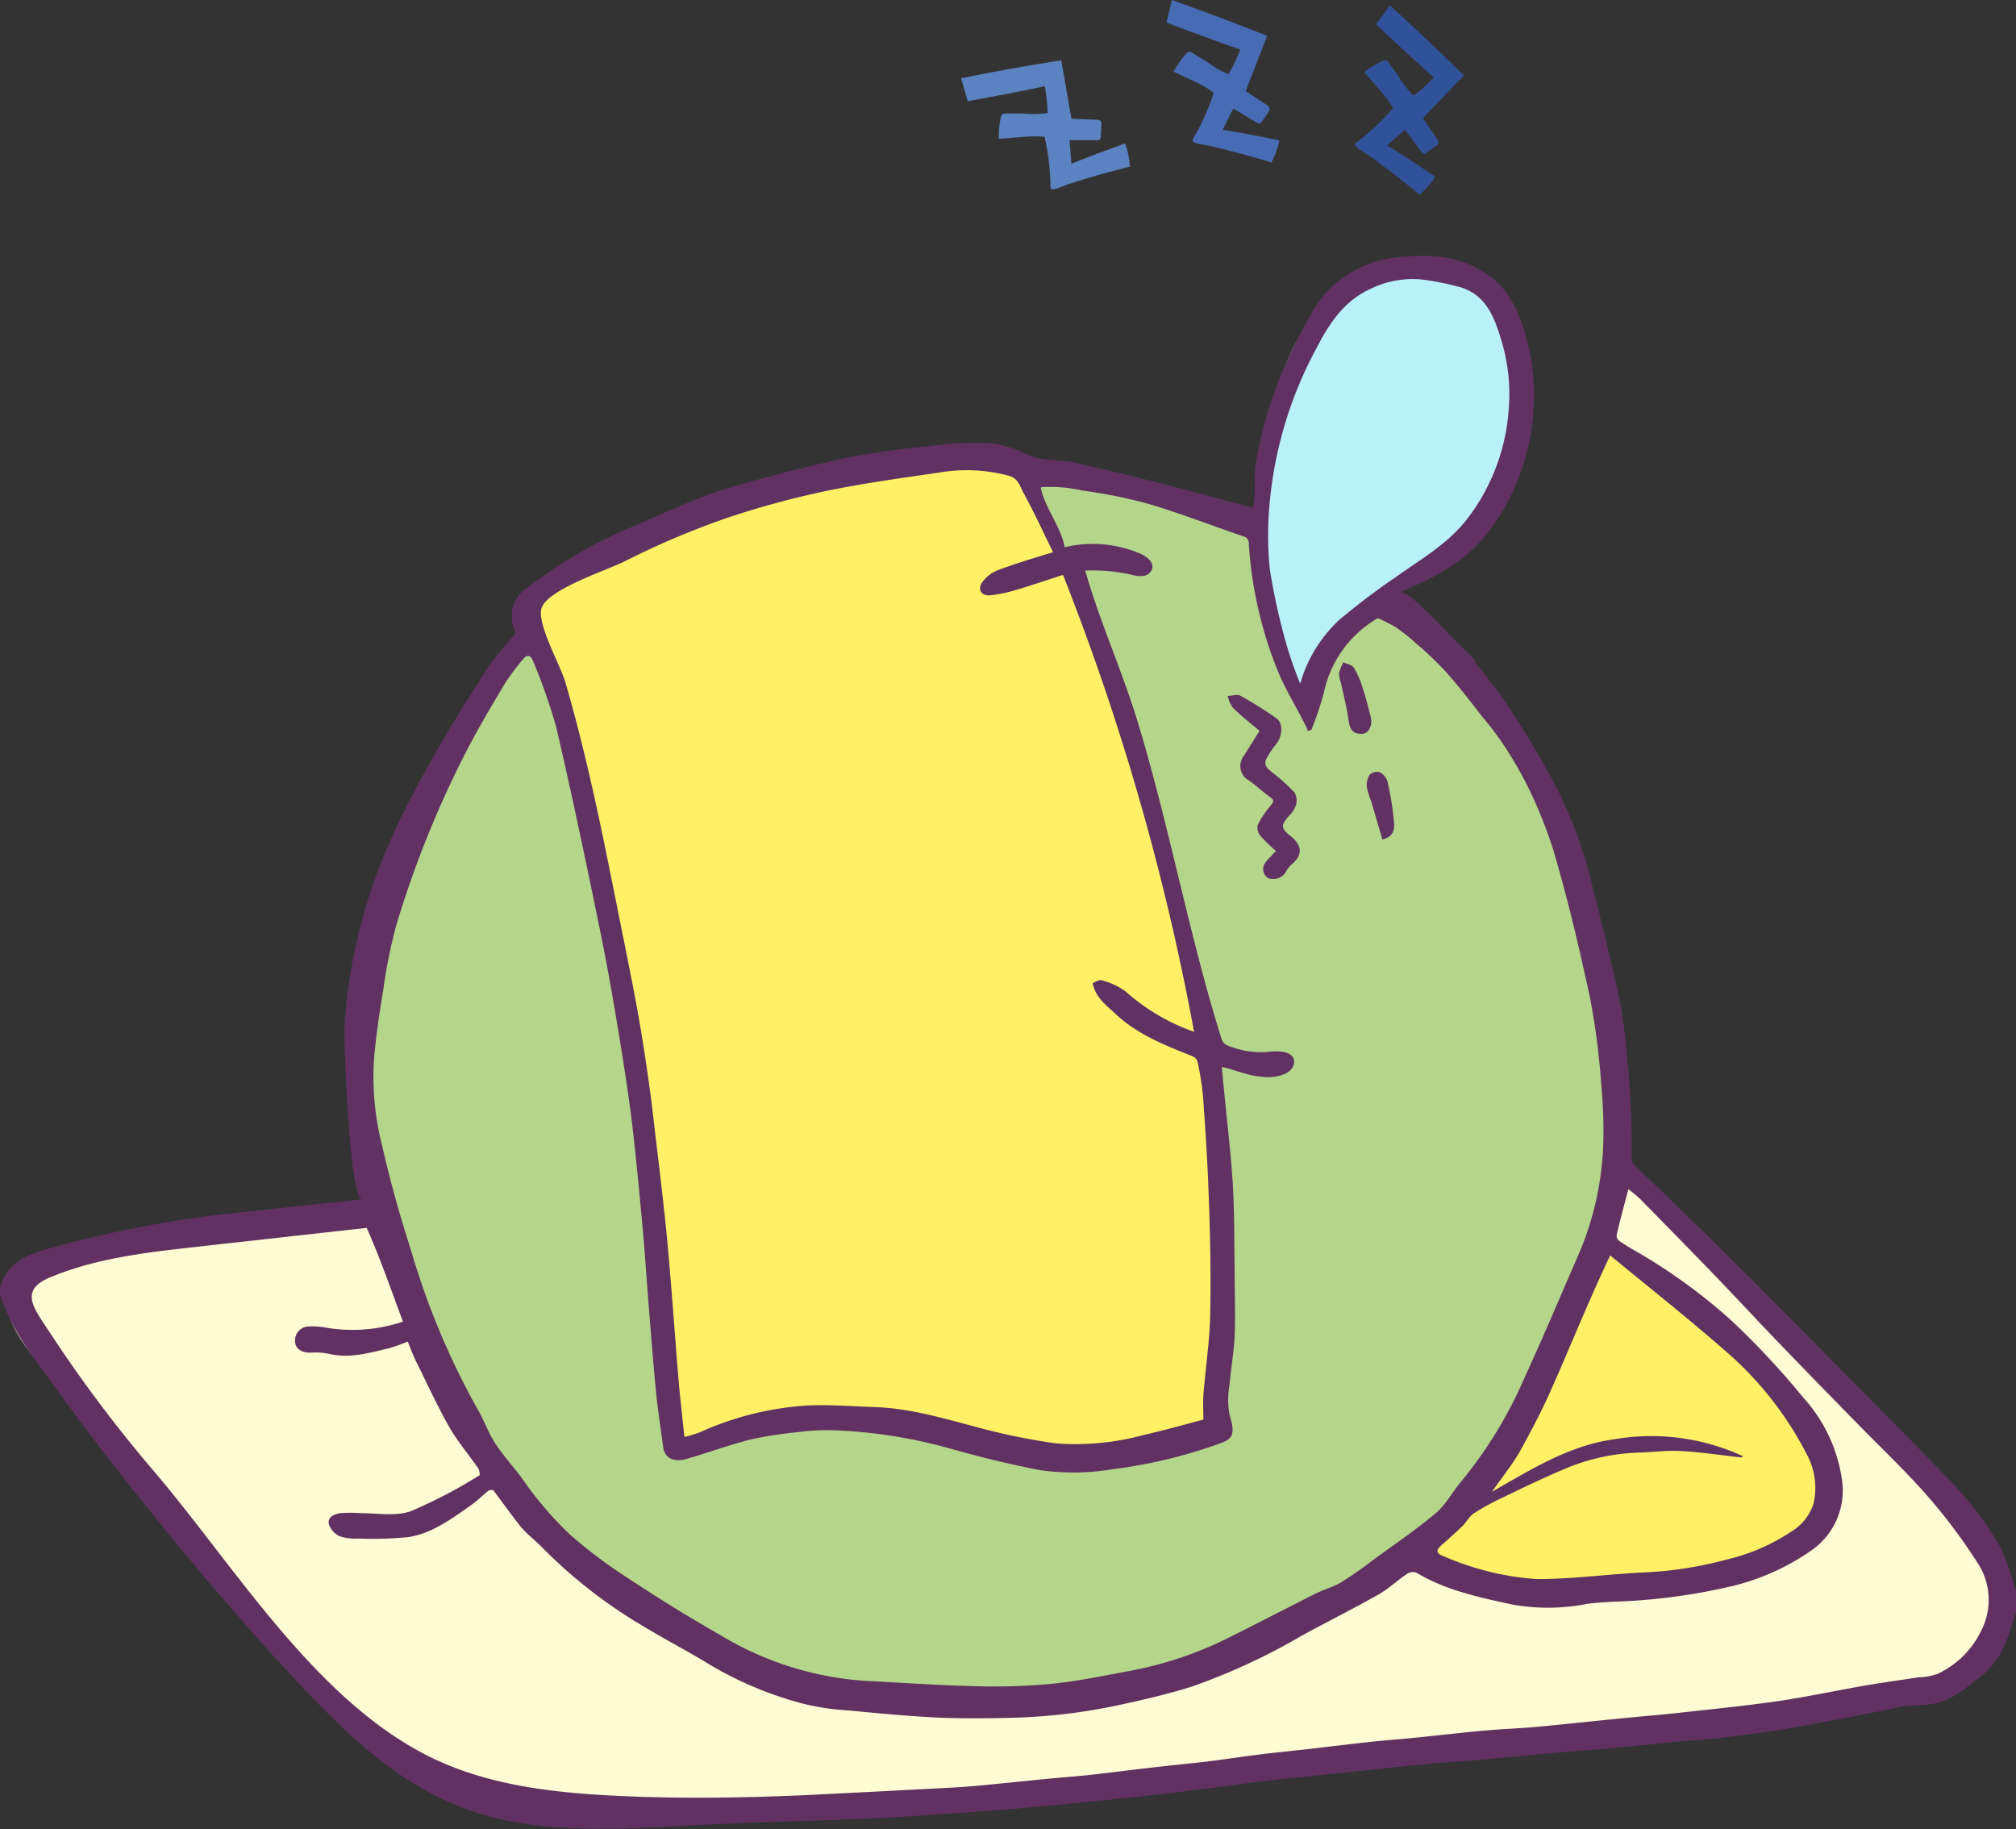
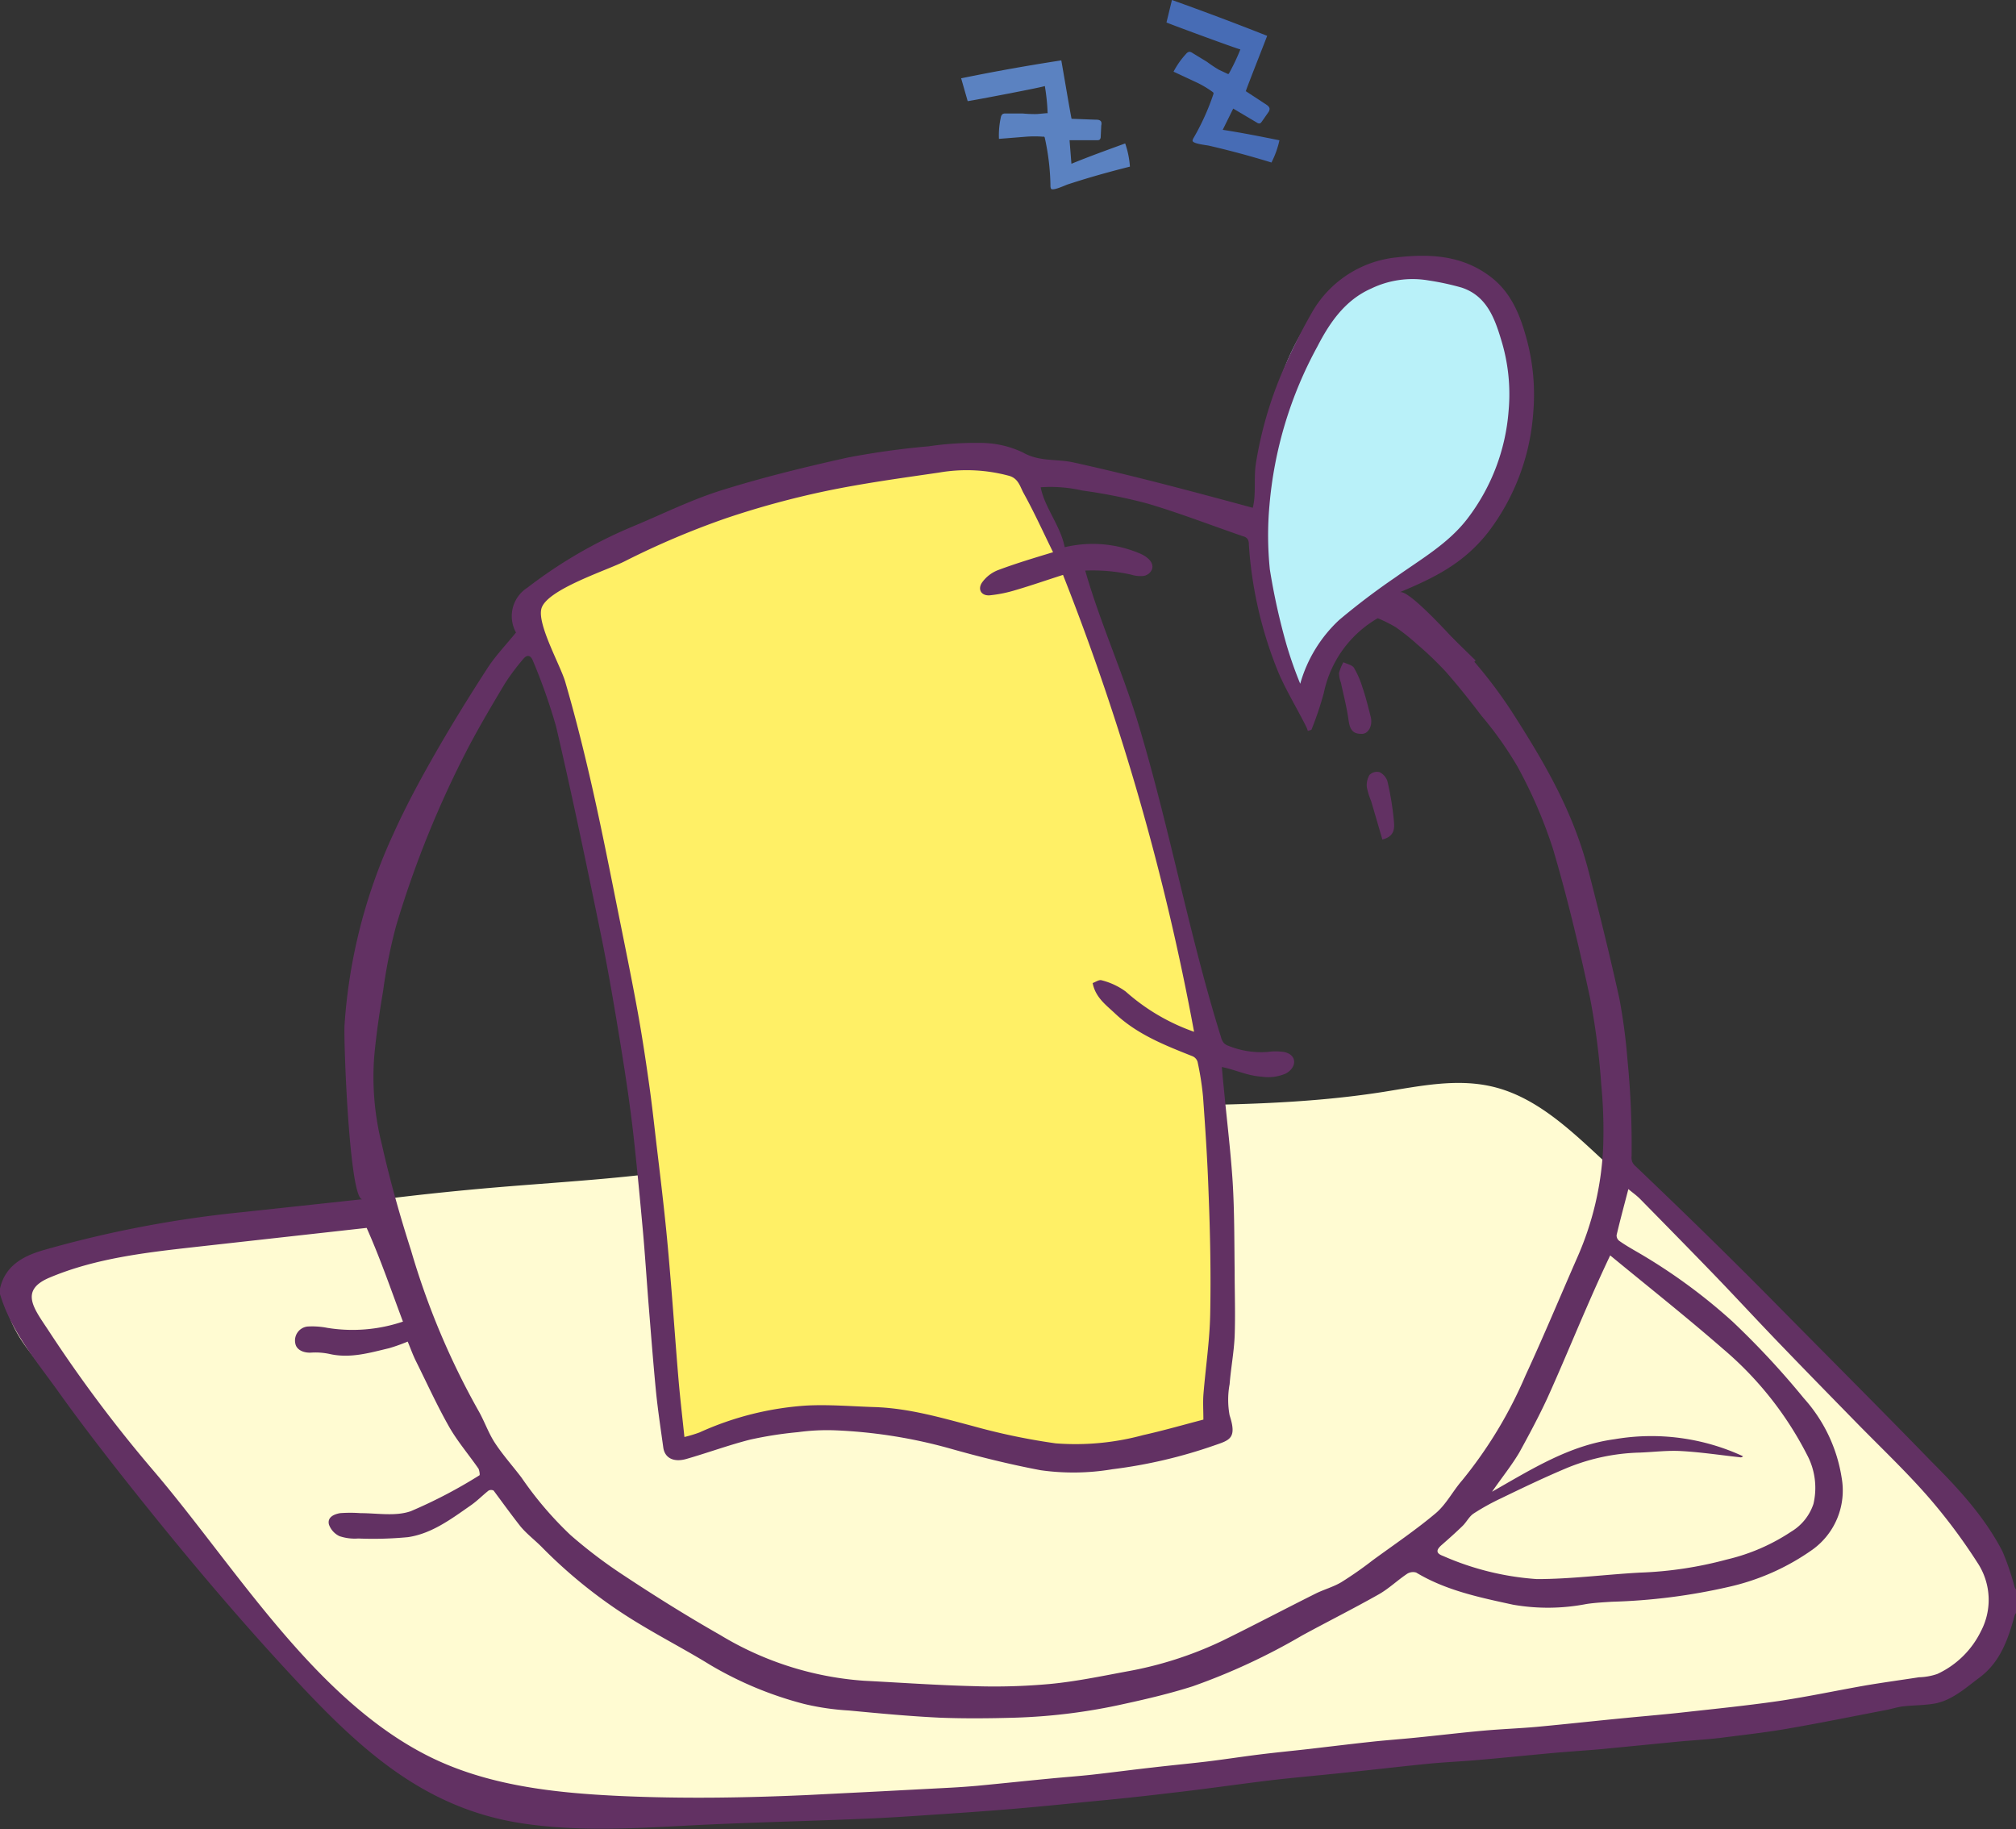
<svg xmlns="http://www.w3.org/2000/svg" viewBox="0 0 225.04 204.2">
  <rect x="0" y="0" width="225.04" height="204.2" fill="#333333" stroke="none" />
  <defs>
    <style>.cls-1{fill:#fffbd2;}.cls-2{fill:#b3d68a;}.cls-3{fill:#fff066;}.cls-4{fill:#b9f1f9;}.cls-5{fill:#623163;}.cls-6{fill:#31519b;}.cls-7{stroke:#623163;stroke-miterlimit:10;}.cls-8{fill:#476cb5;}.cls-9{fill:#5b82c1;}</style>
  </defs>
  <g id="レイヤー_2" data-name="レイヤー 2">
    <g id="睡眠">
      <path class="cls-1" d="M171.92,193.5c7.21-.28,14.4-.42,21.63-.91,7.86-.53,15.93-1.45,22.91-5.39a12.93,12.93,0,0,0,5.25-4.79c1.92-3.57.89-8.06-1-11.63-2.71-5-7-9-11.19-12.93l-31.28-29c-3.44-3.19-7.09-6.49-11.65-7.56-4-.94-8.09-.06-12.11.58-17.94,2.84-36.17.17-54.15,3.47-7,1.27-13.79,3.38-20.77,4.66-7.94,1.46-16,1.85-24.08,2.53a328.32,328.32,0,0,0-50.52,8.28,6.6,6.6,0,0,0-3.41,1.6c-2,2.22-.29,5.75,1.52,8.16a284.84,284.84,0,0,0,32,35.69c5.24,4.93,10.92,11.46,17.62,14.25a42.31,42.31,0,0,0,25.72,1.73c9.32-2.18,19-1.7,28.51-2.06,14.54-.56,28.9-3,43.29-5A217.53,217.53,0,0,1,171.92,193.5Z" />
-       <path class="cls-2" d="M48.9,87.52q1.74-4,3.71-7.85C57.42,70.28,71.55,64.85,81,60.92a128.44,128.44,0,0,1,26.6-7.87c9.48-1.7,17.24-1.06,26.25,2.74,15.33,6.47,29.41,17.52,37,32.55,5.66,11.16,8.16,23.72,8.62,36.22.44,12-3.55,23.07-9.27,33.55-2.07,3.78-5.31,6.52-8.42,9.45-14.46,13.59-28.44,19.61-47.86,23a49.42,49.42,0,0,1-9.07.88,63.72,63.72,0,0,1-42.1-16.92C50,162.73,44.22,145.8,41.29,129.05a54.15,54.15,0,0,1-1.06-11.35,52.13,52.13,0,0,1,2.31-12.48A140.84,140.84,0,0,1,48.9,87.52Z" />
-       <path class="cls-3" d="M170,159c3.54-6.52,5.3-14,9.4-20.14a57.88,57.88,0,0,1,20,17.27c2.82,3.87,5.19,9.09,2.86,13.28-1.41,2.55-4.22,4-6.95,5a52.22,52.22,0,0,1-31.44,1.78c-5.82-1.5-8.09-1.39-3.42-5.49A42.31,42.31,0,0,0,170,159Z" />
      <path class="cls-3" d="M75.41,161.93a48.84,48.84,0,0,1,37.68-.31c2.64,1.1,16.35,3.32,16.77-.92,1.51.17,2.52-1.14,3.95-1,.84.07,2,.69,2.31-.08a1.24,1.24,0,0,0,0-.69c-1-7.1.41-14.49.2-21.71A172.6,172.6,0,0,0,133.83,114a289.79,289.79,0,0,0-11.57-42.74c-2.13-6.12-4.44-12.29-8.38-17.43a5.77,5.77,0,0,0-2.18-2,6.34,6.34,0,0,0-2.64-.32c-6.74.13-13.54.26-20.11,1.79-8,1.86-15.3,5.69-22.53,9.45-3,1.58-7.54,2.41-7.21,6.14.35,4,2.48,8.39,3.52,12.26A379.5,379.5,0,0,1,72.91,133q.93,7.36,1.56,14.75C74.58,149.15,76.21,161.58,75.41,161.93Z" />
      <path class="cls-4" d="M152.58,30.27a11.53,11.53,0,0,1,16.12,7.41c2.16,8.08-.17,17.54-6.2,23.37-3.12,3-7,5-10.36,7.84S146,75.67,146.37,80c-2.59-2.78-3.8-6.56-4.56-10.29C139.45,58,139.73,36.45,152.58,30.27Z" />
      <path class="cls-5" d="M0,143.84c.56-2.54,2.57-3.62,4.72-4.26A126.4,126.4,0,0,1,27,135.31l13.46-1.45c-1.46.16-2.12-17.75-2-19.46a60.37,60.37,0,0,1,5.46-21.34c1.35-3,2.93-5.93,4.57-8.8,1.87-3.28,3.86-6.49,5.91-9.66.92-1.42,2.12-2.66,3.2-4a3.76,3.76,0,0,1,1.27-5,52.08,52.08,0,0,1,11.73-6.82c3.25-1.35,6.42-2.93,9.77-4,4.65-1.46,9.41-2.63,14.18-3.69a88.92,88.92,0,0,1,9.1-1.27,34.86,34.86,0,0,1,5.67-.38,11,11,0,0,1,4.85,1.06c1.86,1.07,3.8.7,5.67,1.12,6.75,1.49,13.32,3.25,20,5.06.4-1.46.09-3.37.36-5a43.4,43.4,0,0,1,3-10.3A63.78,63.78,0,0,1,146.38,35,12.3,12.3,0,0,1,156,28.72c3.5-.39,7.05-.25,10.15,2,2.37,1.68,3.44,4.16,4.18,6.82a23.71,23.71,0,0,1,.81,8.66,24.84,24.84,0,0,1-5,13.18c-2.73,3.49-5.95,5.08-9.9,6.73,1-.4,6,5.23,6.75,6a52,52,0,0,1,5.92,7.56c3.65,5.71,6.72,11,8.44,17.67,1.21,4.7,2.38,9.41,3.42,14.15a64.38,64.38,0,0,1,.9,6.81,96.72,96.72,0,0,1,.46,10.76,1.42,1.42,0,0,0,.08.65,1.54,1.54,0,0,0,.41.51c5.44,5.19,10.8,10.41,16.07,15.77,5.65,5.73,11.34,11.41,16.94,17.18,3,3,5.91,6.15,7.9,10a29,29,0,0,1,1.36,4,1.73,1.73,0,0,0,.19.31V180a1.44,1.44,0,0,0-.19.31c-.73,2.68-1.62,5.27-4,7-1.52,1.14-3,2.48-4.91,2.84-1.17.21-2.37.18-3.55.32-.63.07-1.24.28-1.87.4-3.72.71-7.43,1.47-11.16,2.11-2.42.42-4.87.68-7.31,1-1.61.19-3.23.28-4.85.43l-8.26.81c-1.76.16-3.51.27-5.27.42-2.89.26-5.78.56-8.68.81-1.89.17-3.78.24-5.67.43-3.12.31-6.24.68-9.36,1-2.72.29-5.44.52-8.16.84-3.74.45-7.48,1-11.22,1.42-3.15.38-6.3.71-9.46,1-2.89.3-5.78.58-8.68.82s-5.74.43-8.61.62c-2.31.16-4.61.31-6.91.41-6.84.3-13.68.43-20.53.8-6.11.33-12.27.65-18.31-.29-10.21-1.6-17.12-7.53-24-14.79-7.36-7.79-14.22-16-20.87-24.44-2.35-3-4.65-6-6.85-9.09C4,151.84,1.24,148.59,0,144.45ZM121.14,63.69c1.65,5.79,4.19,11.34,5.93,17.12,3.49,11.56,5.65,23.52,9.24,35a1.6,1.6,0,0,0,.29.6,1.41,1.41,0,0,0,.56.34,9.75,9.75,0,0,0,4.34.67,6.39,6.39,0,0,1,1.8,0c1.53.29,1.49,1.73.23,2.41a4.9,4.9,0,0,1-2.69.35c-1.61-.1-2.91-.77-4.45-1.08.07.77.13,1.5.21,2.24.33,3.53.77,7.06,1,10.6.2,3.3.18,6.62.22,9.93,0,2.43.09,4.87,0,7.3-.08,1.78-.42,3.55-.56,5.33a9.5,9.5,0,0,0,0,3.49c.84,2.56,0,2.76-1.68,3.34A55.07,55.07,0,0,1,124.17,164a26.19,26.19,0,0,1-8,.11c-3.45-.65-6.87-1.5-10.25-2.46a55.94,55.94,0,0,0-12.84-2,24.08,24.08,0,0,0-4,.21,42.23,42.23,0,0,0-5.37.84c-2.39.61-4.72,1.47-7.09,2.15-1.43.41-2.42-.11-2.58-1.28-.29-2.1-.61-4.2-.82-6.31-.32-3.3-.57-6.61-.84-9.92-.21-2.66-.38-5.34-.62-8-.31-3.4-.63-6.8-1-10.18s-.88-6.81-1.43-10.2c-.69-4.24-1.4-8.47-2.26-12.68-1.59-7.75-3.2-15.49-5-23.2a64.72,64.72,0,0,0-2.56-7.27c-.24-.65-.65-.82-1.12-.23a25.69,25.69,0,0,0-2,2.67c-1.41,2.35-2.8,4.7-4.08,7.12a113.67,113.67,0,0,0-8.08,19.93,57.19,57.19,0,0,0-1.46,7.28c-.41,2.45-.78,4.92-1,7.39a30.67,30.67,0,0,0,.86,9.79c.9,4,2,7.91,3.25,11.8a84.9,84.9,0,0,0,7.49,17.84c.68,1.17,1.12,2.49,1.85,3.62.89,1.37,2,2.6,3,3.92a39.57,39.57,0,0,0,5.47,6.41,54.23,54.23,0,0,0,6,4.54c3.49,2.31,7.06,4.54,10.7,6.61a35.77,35.77,0,0,0,16.08,5.11c4.08.21,8.15.5,12.22.6a68.68,68.68,0,0,0,8.49-.24c2.87-.27,5.71-.86,8.55-1.39a41.81,41.81,0,0,0,10.69-3.42c3.49-1.71,6.92-3.52,10.4-5.26.95-.48,2-.75,2.92-1.3a42,42,0,0,0,3.49-2.44c2.38-1.74,4.83-3.39,7.07-5.28,1.16-1,1.88-2.45,2.9-3.62a48.77,48.77,0,0,0,7.08-11.71c2-4.32,3.83-8.72,5.74-13.08a34.15,34.15,0,0,0,2.93-12.28,53.33,53.33,0,0,0-.21-7.15,81.19,81.19,0,0,0-1.24-9.61c-1.2-5.6-2.52-11.18-4.14-16.66a52.77,52.77,0,0,0-4-9.26,40.21,40.21,0,0,0-4-5.63c-1.3-1.71-2.64-3.4-4.06-5a38.4,38.4,0,0,0-3.15-3,23.8,23.8,0,0,0-2.35-1.87,15.55,15.55,0,0,0-2-1,5.43,5.43,0,0,0-.52.31,12.56,12.56,0,0,0-5.5,8,36.59,36.59,0,0,1-1.39,4.14l-.4.13a3.56,3.56,0,0,0-.19-.49c-1-2-2.19-3.94-3.08-6a45.4,45.4,0,0,1-3.31-14.25c0-.55-.14-.87-.68-1-3.55-1.22-7.05-2.58-10.63-3.64a59.68,59.68,0,0,0-7.3-1.46,15.86,15.86,0,0,0-4.63-.36c.43,2.26,2.21,4.28,2.68,6.69a13.48,13.48,0,0,1,8.41.71c.73.31,1.56.94,1.35,1.71a1.2,1.2,0,0,1-1,.79,3.45,3.45,0,0,1-1.35-.15A19.84,19.84,0,0,0,121.14,63.69Zm12.15,51.48a273.88,273.88,0,0,0-14.63-51c-1.87.6-3.54,1.18-5.24,1.68a15,15,0,0,1-2.93.6c-.95.08-1.4-.67-.85-1.45a3.93,3.93,0,0,1,1.76-1.36c2-.75,4-1.35,6.15-2-1.11-2.26-2.11-4.47-3.28-6.58-.39-.69-.56-1.63-1.6-1.94a18.11,18.11,0,0,0-7.85-.37c-4.25.62-8.52,1.2-12.72,2.08a97.89,97.89,0,0,0-11,3,91.48,91.48,0,0,0-11.32,4.8c-1.93,1-8.73,3.15-9.34,5.29-.5,1.75,2.12,6.36,2.65,8.17.9,3.08,1.7,6.19,2.44,9.31,1.43,6,2.61,12.15,3.84,18.24.63,3.12,1.26,6.25,1.83,9.38.47,2.61.87,5.24,1.24,7.87.33,2.3.58,4.61.85,6.92.35,2.92.7,5.83,1,8.74.24,2.29.43,4.58.62,6.88.29,3.51.53,7,.83,10.53.18,2.11.43,4.23.66,6.44a14.81,14.81,0,0,0,1.69-.51,34.22,34.22,0,0,1,11.94-3c2.51-.13,5.05.09,7.57.17,3.8.12,7.41,1.17,11,2.12a71.53,71.53,0,0,0,9.24,1.93,28.79,28.79,0,0,0,9.76-.92c2.25-.5,4.46-1.14,6.73-1.73,0-1-.06-1.87,0-2.75.24-3,.7-6,.76-9,.09-4.51,0-9-.18-13.53-.12-3.6-.36-7.19-.62-10.78a32.25,32.25,0,0,0-.61-3.88,1,1,0,0,0-.56-.62c-3.1-1.23-6.21-2.45-8.68-4.8-1-.94-2.16-1.77-2.47-3.37.32-.11.71-.4,1-.31a7.79,7.79,0,0,1,2.68,1.25A22.8,22.8,0,0,0,133.29,115.17ZM40.93,137.06,21.8,139.19c-5.53.62-11.15,1.26-16.27,3.42-3.42,1.44-1.71,3.48-.12,5.9A152.83,152.83,0,0,0,17.08,164.1C26.18,174.75,35,189.56,47.78,196c6.56,3.31,14.07,4.13,21.41,4.47,7,.32,13.89.21,20.84-.1l8.15-.41,8-.42q1.47-.08,2.94-.21c2.73-.26,5.45-.55,8.17-.81,1.55-.15,3.1-.26,4.65-.43,2.24-.25,4.48-.55,6.73-.8,1.94-.23,3.89-.41,5.84-.64s4-.55,6-.8,3.83-.42,5.74-.64c2.31-.27,4.62-.55,6.93-.8,1.58-.17,3.17-.28,4.75-.44,2.55-.25,5.1-.56,7.66-.79,2-.18,4-.25,6-.43,3.33-.31,6.65-.68,10-1,2.12-.21,4.24-.38,6.36-.62,3.52-.39,7-.74,10.54-1.25,3.25-.48,6.47-1.17,9.71-1.74,2-.34,4-.61,6-.92a6.84,6.84,0,0,0,2.06-.37,10.16,10.16,0,0,0,4.86-4.76,7.51,7.51,0,0,0-.39-7.67,62.93,62.93,0,0,0-5.56-7.42c-2.5-2.85-5.27-5.47-7.92-8.18s-5.55-5.67-8.3-8.53c-2.49-2.57-4.92-5.21-7.4-7.79-2.8-2.9-5.63-5.78-8.46-8.66-.39-.4-.87-.73-1.32-1.11-.46,1.76-.91,3.43-1.31,5.12a.75.75,0,0,0,.27.64c.54.39,1.12.73,1.7,1.07a62.81,62.81,0,0,1,10.93,7.92,91.6,91.6,0,0,1,8,8.6,17.21,17.21,0,0,1,4.22,8.88,8.13,8.13,0,0,1-3.24,8,26,26,0,0,1-9.41,4.18,66.48,66.48,0,0,1-13,1.65c-.94.06-1.89.11-2.83.25a22.61,22.61,0,0,1-8.2.08c-3.72-.81-7.48-1.58-10.82-3.59a1.23,1.23,0,0,0-1.05.17c-1.05.71-2,1.62-3.08,2.24-2.83,1.6-5.74,3.06-8.59,4.61a70.66,70.66,0,0,1-12.23,5.68c-2.49.79-5,1.39-7.58,1.95a64.67,64.67,0,0,1-12.23,1.55c-2.81.08-5.63.11-8.43,0-3.38-.16-6.75-.48-10.12-.8a28.45,28.45,0,0,1-5-.73,40.45,40.45,0,0,1-10.51-4.37c-2.58-1.59-5.3-3-7.89-4.57a54.85,54.85,0,0,1-10.79-8.47c-.8-.83-1.75-1.53-2.48-2.41-1-1.27-2-2.65-3-4a.63.63,0,0,0-.56,0c-.68.54-1.29,1.17-2,1.66-2.18,1.52-4.35,3.15-7,3.54a41,41,0,0,1-5.55.15,5.37,5.37,0,0,1-2.09-.26,2.28,2.28,0,0,1-1.18-1.3c-.21-.84.61-1.16,1.25-1.27a15.5,15.5,0,0,1,2.26,0c1.89,0,3.94.38,5.63-.22a54.4,54.4,0,0,0,7.65-4c.09,0,0-.56-.1-.75-1.06-1.53-2.31-3-3.22-4.57-1.38-2.42-2.55-5-3.78-7.47-.35-.71-.61-1.46-.9-2.14a20.25,20.25,0,0,1-2.08.74c-2.15.51-4.3,1.15-6.56.66a7.53,7.53,0,0,0-2.11-.17c-.88.06-1.66-.31-1.79-1a1.57,1.57,0,0,1,1.35-1.91,8.79,8.79,0,0,1,2.23.15,17.57,17.57,0,0,0,8.43-.7C43.68,144.06,42.47,140.51,40.93,137.06Zm125.62,29.45c4.5-2.56,8.64-5.18,13.67-5.86a24.37,24.37,0,0,1,14.35,1.9.36.36,0,0,1-.37.11c-2.18-.24-4.35-.57-6.53-.69-1.53-.09-3.08.11-4.62.17a22.85,22.85,0,0,0-8.05,1.68c-2.51,1.05-5,2.24-7.41,3.41a25.82,25.82,0,0,0-3.09,1.71c-.5.33-.79.95-1.23,1.38-.76.74-1.56,1.45-2.36,2.15-.57.51-.68.9.18,1.21a31.2,31.2,0,0,0,10.47,2.58c3.81,0,7.63-.51,11.46-.72a42.9,42.9,0,0,0,9.76-1.47,22,22,0,0,0,7.16-3.1,5.7,5.7,0,0,0,2.49-3.1,7.84,7.84,0,0,0-.72-5.49,38.34,38.34,0,0,0-9.38-11.82c-4.08-3.56-8.33-6.92-12.59-10.43-1,2.11-1.81,3.93-2.61,5.77-1.49,3.41-2.9,6.85-4.44,10.24-.93,2-2,4-3.1,6C168.76,163.54,167.71,164.85,166.55,166.51ZM145.14,76.32a15.47,15.47,0,0,1,4.35-7.12,78.67,78.67,0,0,1,6.34-4.8c2.8-2,5.86-3.73,8-6.54a22.61,22.61,0,0,0,4.57-12,20.59,20.59,0,0,0-.85-8c-.73-2.42-1.65-4.86-4.4-5.76a29.16,29.16,0,0,0-3.71-.8,10.6,10.6,0,0,0-6.38.91c-2.9,1.28-4.62,3.78-6,6.46a44.83,44.83,0,0,0-5.36,17.8,37.41,37.41,0,0,0,.05,7.1A72.09,72.09,0,0,0,143.62,72,44.83,44.83,0,0,0,145.14,76.32Z" />
-       <path class="cls-6" d="M155.15.61q4.22,3.83,8.26,7.81c-.36.39-4.59,4.75-4.56,4.79l1.5,2.2c.13.2.27.45.17.67a.66.66,0,0,1-.28.27l-1,.69a.46.46,0,0,1-.33.11.42.42,0,0,1-.24-.2l-1.84-2.46-2,1.74c1.85,1.11,3.61,2.3,5.4,3.5a10,10,0,0,1-1.77,2q-1.86-1.55-3.79-3c-.64-.48-1.29-1-1.94-1.42-.25-.18-1.61-.9-1.47-1.22a.78.78,0,0,1,.23-.25,26.12,26.12,0,0,0,3.92-3.66s.07-.08.07-.13a.22.22,0,0,0-.05-.11,11,11,0,0,0-1.14-1.57l-2-2.32a9.6,9.6,0,0,1,2.06-1.25.59.59,0,0,1,.41-.06.61.61,0,0,1,.25.23L156.1,8.5A14.37,14.37,0,0,0,157,9.81l.73.82s0,0,.07,0,.05,0,.08,0a20.59,20.59,0,0,0,2.19-2c-.06.07-5.95-5.4-6.46-5.93Z" />
      <path class="cls-7" d="M164.37,74.08l-2.68-2.61Z" />
-       <path class="cls-5" d="M142.44,95a19,19,0,0,1-1.75-1.71,1.46,1.46,0,0,1-.3-1.2,10.4,10.4,0,0,1,1.45-2.17c.33-.4.43-.59-.05-.94-.81-.58-1.54-1.26-2.35-1.85a1.83,1.83,0,0,1-.58-2.77c.56-.92,1.15-1.83,1.74-2.78-1.07-.91-2.09-1.7-3-2.6a3.65,3.65,0,0,1-.55-1.3c.49,0,1.08-.24,1.45,0a40.84,40.84,0,0,1,4,2.51c.75.54.65,2,0,2.8a11.1,11.1,0,0,0-1.09,1.61c-.49.9.24,1.3.8,1.78a19.63,19.63,0,0,1,2.29,2.07,1.86,1.86,0,0,1,.17,1.41,3,3,0,0,1-.73,1.15c-1,1.11-1,1.43.17,2.35,1.32,1.09,1.29,2.15,0,3.19a3,3,0,0,0-.62.85,1.65,1.65,0,0,1-1.92.62,1.18,1.18,0,0,1-.28-1.78,3.91,3.91,0,0,1,.62-.67C142,95.38,142.18,95.23,142.44,95Z" />
      <path class="cls-5" d="M151.91,81.91c-.93,0-1.23-.53-1.37-1.49-.19-1.42-.56-2.82-.86-4.23a3.18,3.18,0,0,1-.21-1.07,5.32,5.32,0,0,1,.49-1.2c.41.2,1,.31,1.19.64a10.1,10.1,0,0,1,.95,2.21c.35,1,.62,2.13.9,3.2S152.71,82,151.91,81.91Z" />
      <path class="cls-5" d="M154.31,93.71c-.43-1.47-.84-2.89-1.26-4.31a8,8,0,0,1-.47-1.51,2.22,2.22,0,0,1,.3-1.4,1.2,1.2,0,0,1,1.12-.3,1.75,1.75,0,0,1,.87,1,32.37,32.37,0,0,1,.72,4.37C155.65,92.34,155.78,93.33,154.31,93.71Z" />
      <path class="cls-8" d="M130.82,0q5.35,1.91,10.63,4c-.18.5-2.42,6.15-2.38,6.18l2.23,1.46c.2.13.43.3.42.54a.75.75,0,0,1-.15.37l-.7,1c-.07.1-.15.21-.26.23a.46.46,0,0,1-.3-.09l-2.65-1.57-1.17,2.37c2.13.33,4.21.74,6.33,1.17a10.34,10.34,0,0,1-.89,2.48c-1.53-.47-3.08-.91-4.64-1.31q-1.17-.3-2.34-.57c-.31-.07-1.83-.21-1.83-.56a.84.84,0,0,1,.12-.31,26.55,26.55,0,0,0,2.21-4.89.26.26,0,0,0,0-.15s-.05-.06-.08-.08a11.22,11.22,0,0,0-1.65-1L131,8A9.15,9.15,0,0,1,132.41,6a.6.6,0,0,1,.35-.22.66.66,0,0,1,.33.12l1.64,1a14.41,14.41,0,0,0,1.32.88l1,.47a.08.08,0,0,0,.08,0,.12.12,0,0,0,.06-.06,22.6,22.6,0,0,0,1.27-2.68c0,.08-7.57-2.71-8.25-3Z" />
      <path class="cls-9" d="M107.29,8.74q5.56-1.14,11.18-2c.1.52,1.11,6.52,1.15,6.52l2.66.1c.24,0,.53,0,.65.25a.73.73,0,0,1,0,.39l-.06,1.25a.47.47,0,0,1-.11.33.44.44,0,0,1-.3.07l-3.07,0,.21,2.63c2-.82,4-1.54,6-2.27a10,10,0,0,1,.53,2.59c-1.56.39-3.11.81-4.66,1.27-.77.23-1.53.47-2.3.72-.29.1-1.68.76-1.85.47a.76.76,0,0,1-.06-.34,26.48,26.48,0,0,0-.63-5.32.27.27,0,0,0-.07-.14.35.35,0,0,0-.11,0,12.56,12.56,0,0,0-1.94,0l-3,.24a9.25,9.25,0,0,1,.21-2.4.6.6,0,0,1,.19-.36.57.57,0,0,1,.34-.07l1.93,0a14,14,0,0,0,1.59.06l1.09-.1a.08.08,0,0,0,.08,0,.11.11,0,0,0,0-.08,22.35,22.35,0,0,0-.31-2.95c0,.09-7.88,1.59-8.61,1.69Z" />
    </g>
  </g>
</svg>